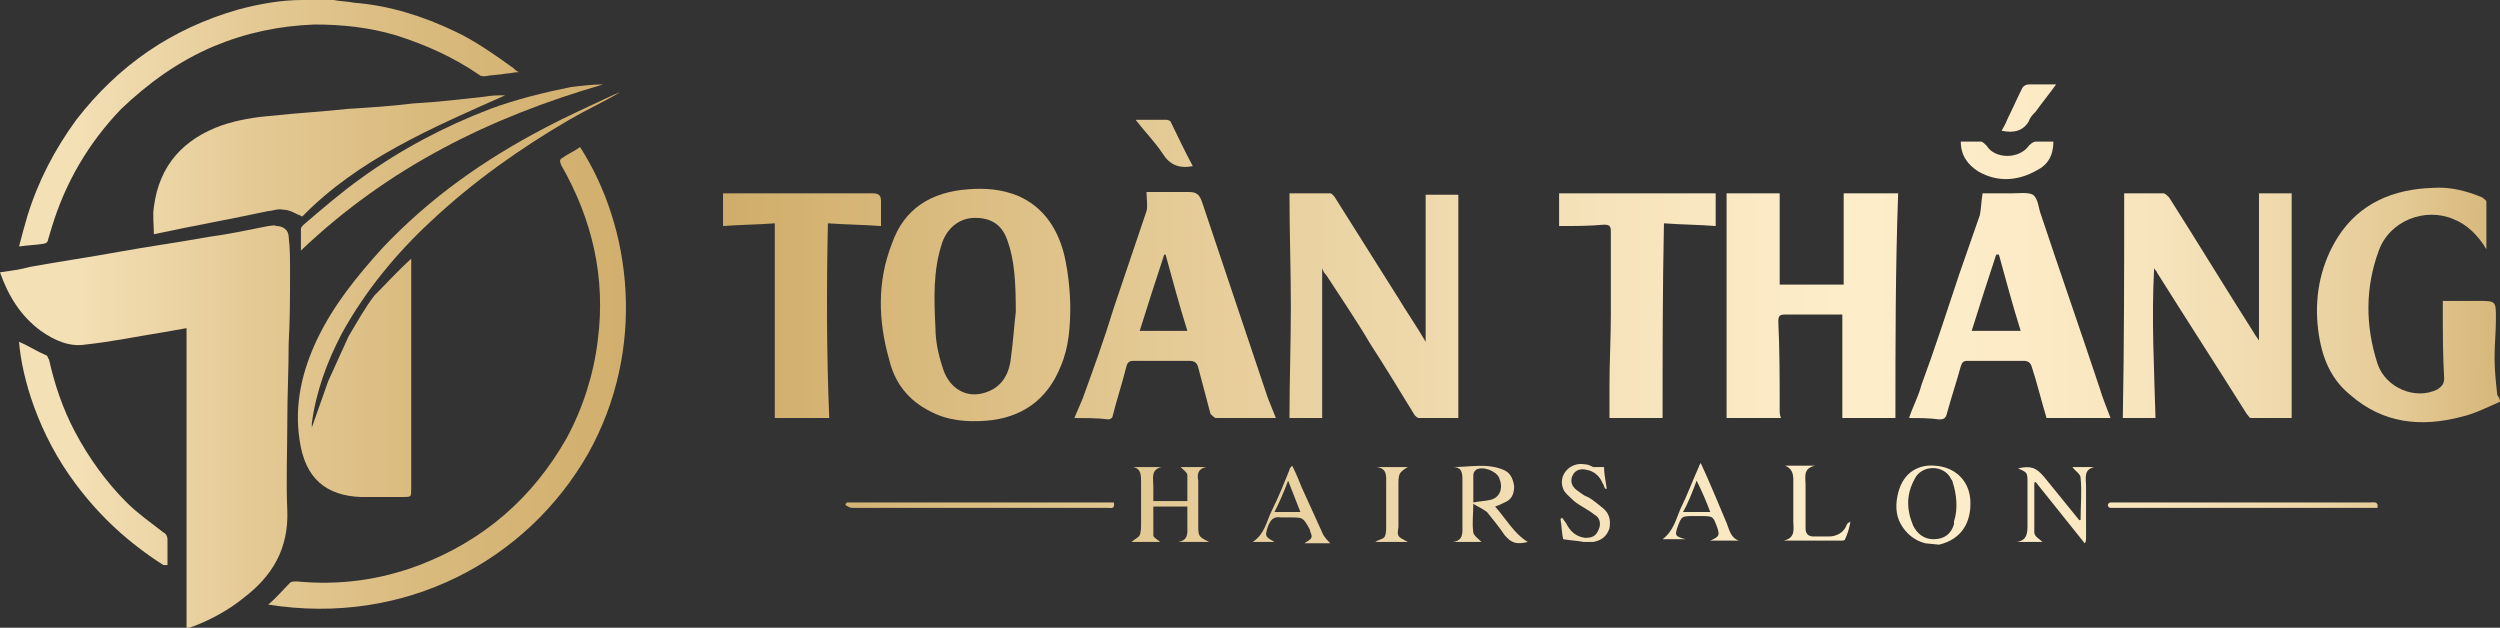
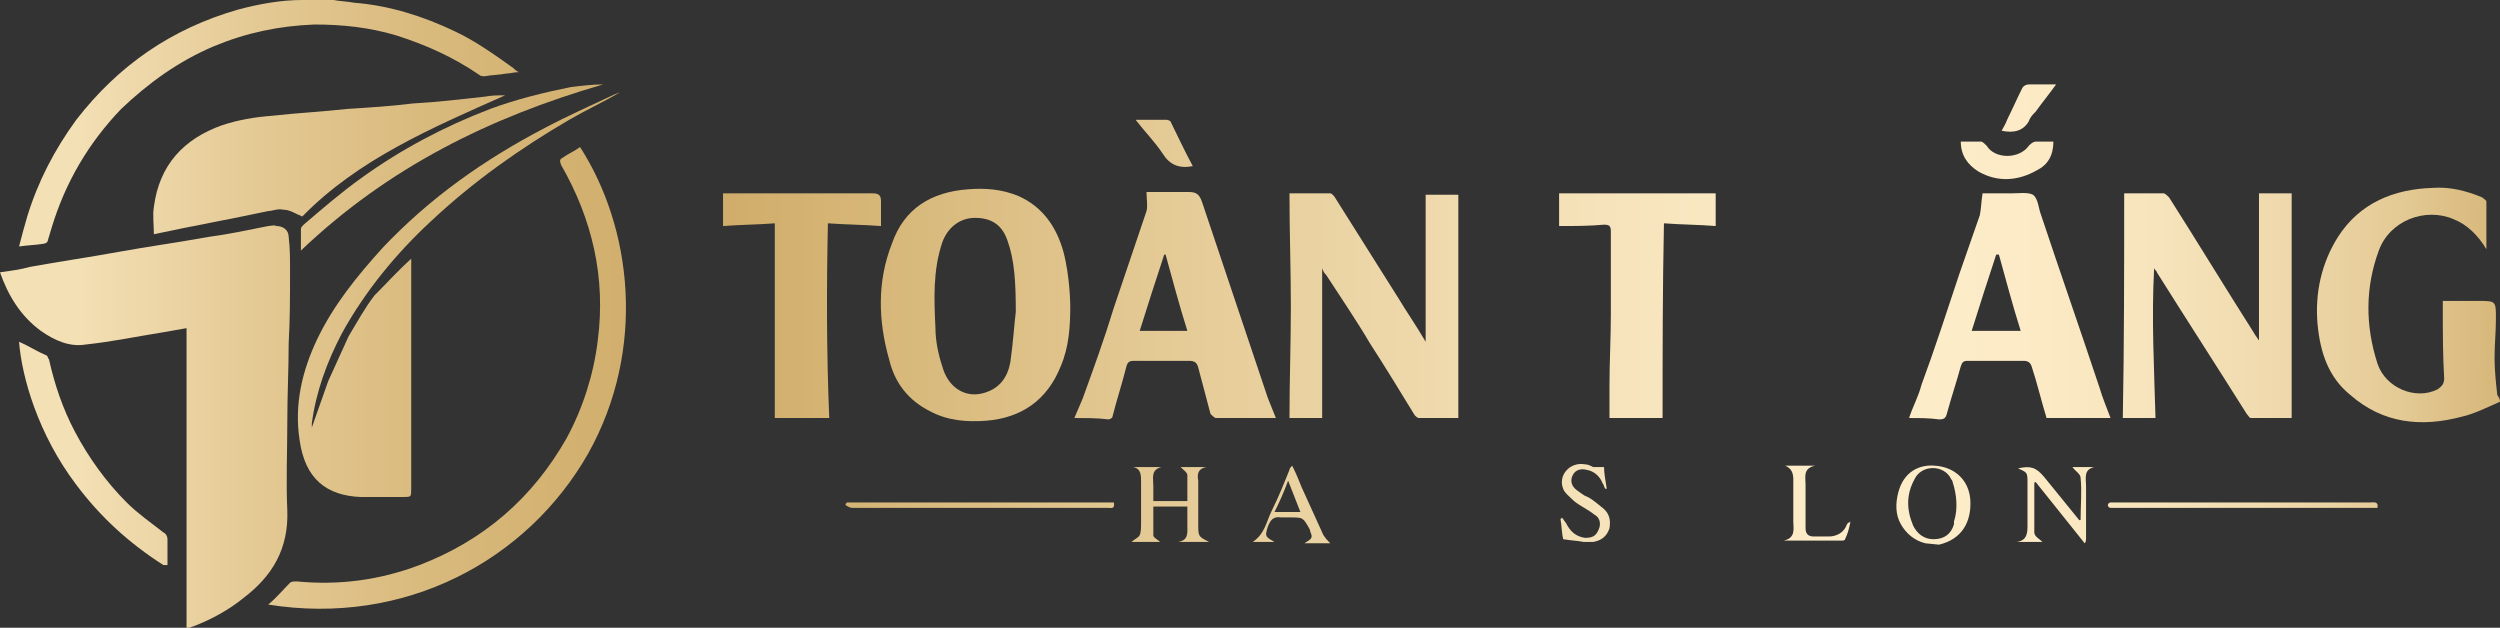
<svg xmlns="http://www.w3.org/2000/svg" version="1.1" id="Layer_1" x="0px" y="0px" viewBox="0 0 183.6 46.1" style="enable-background:new 0 0 183.6 46.1;" xml:space="preserve">
  <rect x="0" y="0" width="183.6" height="46.1" fill="#333333" stroke="none" />
  <style type="text/css">
	.st0{fill:url(#SVGID_1_);}
	.st1{fill:url(#SVGID_00000145771402309259517100000012714344689371656872_);}
	.st2{fill:url(#SVGID_00000092414281051156858250000012005171742225338258_);}
	.st3{fill:url(#SVGID_00000132075564233691529450000008129731625518454941_);}
	.st4{fill:url(#SVGID_00000174570494410066255490000004253653696841206404_);}
	.st5{fill:url(#SVGID_00000077306661859770972710000003762472981749917112_);}
	.st6{fill:url(#SVGID_00000044865120151675193270000003445841404578975676_);}
	.st7{fill:url(#SVGID_00000034056603552181210970000014001791520243131287_);}
	.st8{fill:url(#SVGID_00000080922806350496136590000013698577818994458524_);}
	.st9{fill:url(#SVGID_00000134940892421583389020000001976639763278511501_);}
	.st10{fill:url(#SVGID_00000113350922020690378150000018276726187966474669_);}
	.st11{fill:url(#SVGID_00000150089260356584221510000001421249084377899425_);}
	.st12{fill:url(#SVGID_00000054254710850619772590000009218692847450764728_);}
	.st13{fill:url(#SVGID_00000172413716635868531830000014371132999448226449_);}
	.st14{fill:url(#SVGID_00000005946167275628057550000012550313994807934911_);}
	.st15{fill:url(#SVGID_00000177457252449774565940000008047354222493533606_);}
	.st16{fill:url(#SVGID_00000018215770726093465180000006764973102004347776_);}
	.st17{fill:url(#SVGID_00000078749075272294048930000003203421309866318471_);}
	.st18{fill:url(#SVGID_00000099636434763300401200000012366582369526392508_);}
	.st19{fill:url(#SVGID_00000130645712706873076870000018125500318833971354_);}
	.st20{fill:url(#SVGID_00000036250804434435813270000009192071944664218285_);}
	.st21{fill:url(#SVGID_00000064312619648718063290000011115423773710522250_);}
	.st22{fill:url(#SVGID_00000139279285775612770350000004266208585761526681_);}
	.st23{fill:url(#SVGID_00000018213204693695643460000000224554642451616947_);}
	.st24{fill:url(#SVGID_00000042713128529941337870000004496112353904807084_);}
	.st25{fill:url(#SVGID_00000137099824827903015390000008180621361801680818_);}
	.st26{fill:url(#SVGID_00000107554930231096871230000001090494196389432465_);}
	.st27{fill:url(#SVGID_00000024713818880542277370000003369848829000822954_);}
</style>
  <g>
    <g>
      <linearGradient id="SVGID_1_" gradientUnits="userSpaceOnUse" x1="5.605" y1="39" x2="148.495" y2="39" gradientTransform="matrix(1 0 0 -1 0 48)">
        <stop offset="0" style="stop-color:#F4E0B5" />
        <stop offset="2.860577e-03" style="stop-color:#F3DFB4" />
        <stop offset="9.346760e-02" style="stop-color:#E4C994" />
        <stop offset="0.181" style="stop-color:#D9BA7D" />
        <stop offset="0.263" style="stop-color:#D2B06F" />
        <stop offset="0.334" style="stop-color:#D0AD6A" />
        <stop offset="0.493" style="stop-color:#E4CA95" />
        <stop offset="0.655" style="stop-color:#F6E3BB" />
        <stop offset="0.741" style="stop-color:#FDEDC9" />
        <stop offset="0.807" style="stop-color:#FCEBC6" />
        <stop offset="0.857" style="stop-color:#F7E4BC" />
        <stop offset="0.903" style="stop-color:#EFD9AC" />
        <stop offset="0.945" style="stop-color:#E4CA95" />
        <stop offset="0.985" style="stop-color:#D6B678" />
        <stop offset="1" style="stop-color:#D0AD6A" />
      </linearGradient>
      <path class="st0" d="M24.5,0c0.5,0.1,1,0.1,1.5,0.2c2.6,0.2,5.1,1,7.4,2.1C34.9,3,36.3,4,37.7,5c0.1,0.1,0.2,0.2,0.4,0.3    c-0.4,0-0.6,0.1-0.9,0.1c-0.5,0.1-1.1,0.1-1.6,0.2c-0.1,0-0.3,0-0.4-0.1c-1.9-1.3-3.9-2.2-6.1-2.9c-2-0.6-4-0.8-6-0.8    c-2.6,0.1-5,0.6-7.4,1.6C13.1,4.5,10.9,6.1,8.9,8c-2.4,2.5-4.1,5.4-5.1,8.7c-0.1,0.3-0.2,0.7-0.3,1c0,0.1-0.2,0.2-0.3,0.2    C2.6,18,2.1,18,1.4,18.1c0.2-0.8,0.4-1.5,0.6-2.2c0.8-2.6,2-4.9,3.6-7.1c3.1-4,7-6.7,11.9-8.1C19,0.3,20.6,0,22.2,0    c0.1,0,0.1,0,0.2-0.1C23.1,0,23.8,0,24.5,0z" />
      <linearGradient id="SVGID_00000046317656966682098130000000836426959087653528_" gradientUnits="userSpaceOnUse" x1="5.605" y1="16.672" x2="148.495" y2="16.672" gradientTransform="matrix(1 0 0 -1 0 48)">
        <stop offset="0" style="stop-color:#F4E0B5" />
        <stop offset="2.860577e-03" style="stop-color:#F3DFB4" />
        <stop offset="9.346760e-02" style="stop-color:#E4C994" />
        <stop offset="0.181" style="stop-color:#D9BA7D" />
        <stop offset="0.263" style="stop-color:#D2B06F" />
        <stop offset="0.334" style="stop-color:#D0AD6A" />
        <stop offset="0.493" style="stop-color:#E4CA95" />
        <stop offset="0.655" style="stop-color:#F6E3BB" />
        <stop offset="0.741" style="stop-color:#FDEDC9" />
        <stop offset="0.807" style="stop-color:#FCEBC6" />
        <stop offset="0.857" style="stop-color:#F7E4BC" />
        <stop offset="0.903" style="stop-color:#EFD9AC" />
        <stop offset="0.945" style="stop-color:#E4CA95" />
        <stop offset="0.985" style="stop-color:#D6B678" />
        <stop offset="1" style="stop-color:#D0AD6A" />
      </linearGradient>
      <path style="fill:url(#SVGID_00000046317656966682098130000000836426959087653528_);" d="M13.7,46.1c0-3.7,0-7.3,0-11    c0-3.6,0-7.3,0-11c-0.6,0.1-1.1,0.2-1.7,0.3c-1.9,0.3-3.8,0.7-5.7,0.9C5.1,25.5,4,25,3,24.3c-1.5-1.1-2.4-2.6-3-4.3    c0.7-0.1,1.5-0.2,2.2-0.4c2.2-0.4,4.3-0.7,6.5-1.1s4.4-0.7,6.6-1.1c1.5-0.2,2.9-0.5,4.4-0.8c0.2,0,0.4-0.1,0.6,0    c0.5,0,0.9,0.3,0.9,0.8c0.1,0.8,0.1,1.6,0.1,2.5c0,1.8,0,3.6-0.1,5.3c0,1.9-0.1,3.8-0.1,5.8c0,2.2-0.1,4.3,0,6.5    c0.1,2.8-1.1,4.8-3.2,6.4c-1.1,0.9-2.4,1.6-3.7,2.1c-0.1,0-0.2,0.1-0.3,0.1C13.9,46.1,13.9,46.1,13.7,46.1z" />
      <linearGradient id="SVGID_00000142895374185633818760000005350858798473922977_" gradientUnits="userSpaceOnUse" x1="5.605" y1="26.35" x2="148.495" y2="26.35" gradientTransform="matrix(1 0 0 -1 0 48)">
        <stop offset="0" style="stop-color:#F4E0B5" />
        <stop offset="2.860577e-03" style="stop-color:#F3DFB4" />
        <stop offset="9.346760e-02" style="stop-color:#E4C994" />
        <stop offset="0.181" style="stop-color:#D9BA7D" />
        <stop offset="0.263" style="stop-color:#D2B06F" />
        <stop offset="0.334" style="stop-color:#D0AD6A" />
        <stop offset="0.493" style="stop-color:#E4CA95" />
        <stop offset="0.655" style="stop-color:#F6E3BB" />
        <stop offset="0.741" style="stop-color:#FDEDC9" />
        <stop offset="0.807" style="stop-color:#FCEBC6" />
        <stop offset="0.857" style="stop-color:#F7E4BC" />
        <stop offset="0.903" style="stop-color:#EFD9AC" />
        <stop offset="0.945" style="stop-color:#E4CA95" />
        <stop offset="0.985" style="stop-color:#D6B678" />
        <stop offset="1" style="stop-color:#D0AD6A" />
      </linearGradient>
      <path style="fill:url(#SVGID_00000142895374185633818760000005350858798473922977_);" d="M30.2,19c0,1.2,0,2.3,0,3.3    c0,4.5,0,9,0,13.6c0,0.6,0,0.6-0.6,0.6c-1,0-2.1,0-3.1,0c-2.5-0.1-4.1-1.3-4.5-4.2c-0.4-2.6,0.2-5.1,1.3-7.4    c1.2-2.5,2.9-4.6,4.8-6.7c3.5-3.7,7.5-6.5,11.9-8.8c1.7-0.9,3.5-1.7,5.2-2.5c0.1,0,0.2-0.1,0.3-0.1c-1.2,0.7-2.5,1.3-3.7,2    c-3.6,2.1-7,4.5-10.1,7.4c-2.6,2.4-4.9,5.2-6.6,8.3c-1.1,2.1-1.9,4.3-2.2,6.6c0,0.1,0,0.2,0,0.3c0.4-1.1,0.8-2.3,1.2-3.4    c0.5-1.1,1-2.2,1.5-3.3c0.6-1,1.2-2.1,1.9-3C28.4,20.8,29.2,19.9,30.2,19z" />
      <linearGradient id="SVGID_00000142167070858796541250000014792866223368151214_" gradientUnits="userSpaceOnUse" x1="5.605" y1="35.9" x2="148.495" y2="35.9" gradientTransform="matrix(1 0 0 -1 0 48)">
        <stop offset="0" style="stop-color:#F4E0B5" />
        <stop offset="2.860577e-03" style="stop-color:#F3DFB4" />
        <stop offset="9.346760e-02" style="stop-color:#E4C994" />
        <stop offset="0.181" style="stop-color:#D9BA7D" />
        <stop offset="0.263" style="stop-color:#D2B06F" />
        <stop offset="0.334" style="stop-color:#D0AD6A" />
        <stop offset="0.493" style="stop-color:#E4CA95" />
        <stop offset="0.655" style="stop-color:#F6E3BB" />
        <stop offset="0.741" style="stop-color:#FDEDC9" />
        <stop offset="0.807" style="stop-color:#FCEBC6" />
        <stop offset="0.857" style="stop-color:#F7E4BC" />
        <stop offset="0.903" style="stop-color:#EFD9AC" />
        <stop offset="0.945" style="stop-color:#E4CA95" />
        <stop offset="0.985" style="stop-color:#D6B678" />
        <stop offset="1" style="stop-color:#D0AD6A" />
      </linearGradient>
      <path style="fill:url(#SVGID_00000142167070858796541250000014792866223368151214_);" d="M37.1,7c-5.4,2.4-10.8,4.7-14.9,8.9    c-0.5-0.2-0.9-0.5-1.4-0.5c-0.4-0.1-0.8,0.1-1.1,0.1c-2.8,0.6-5.6,1.1-8.4,1.7c0-0.7-0.1-1.4,0-2c0.4-3.1,2.2-5,5-6    c1.2-0.4,2.4-0.6,3.7-0.7c1.8-0.2,3.7-0.3,5.5-0.5c1.6-0.1,3.2-0.2,4.8-0.4c1.8-0.1,3.5-0.3,5.3-0.5C36.1,7,36.6,7,37.1,7z" />
      <linearGradient id="SVGID_00000158020944709497690000000003854548719484039606_" gradientUnits="userSpaceOnUse" x1="5.605" y1="20.247" x2="148.495" y2="20.247" gradientTransform="matrix(1 0 0 -1 0 48)">
        <stop offset="0" style="stop-color:#F4E0B5" />
        <stop offset="2.860577e-03" style="stop-color:#F3DFB4" />
        <stop offset="9.346760e-02" style="stop-color:#E4C994" />
        <stop offset="0.181" style="stop-color:#D9BA7D" />
        <stop offset="0.263" style="stop-color:#D2B06F" />
        <stop offset="0.334" style="stop-color:#D0AD6A" />
        <stop offset="0.493" style="stop-color:#E4CA95" />
        <stop offset="0.655" style="stop-color:#F6E3BB" />
        <stop offset="0.741" style="stop-color:#FDEDC9" />
        <stop offset="0.807" style="stop-color:#FCEBC6" />
        <stop offset="0.857" style="stop-color:#F7E4BC" />
        <stop offset="0.903" style="stop-color:#EFD9AC" />
        <stop offset="0.945" style="stop-color:#E4CA95" />
        <stop offset="0.985" style="stop-color:#D6B678" />
        <stop offset="1" style="stop-color:#D0AD6A" />
      </linearGradient>
      <path style="fill:url(#SVGID_00000158020944709497690000000003854548719484039606_);" d="M19.7,44.4c0.6-0.5,1.1-1.1,1.6-1.6    c0.1-0.1,0.3-0.1,0.5-0.1c3.1,0.3,6.1-0.1,9-1.2c4.7-1.8,8.3-4.9,10.8-9.3c1.2-2.2,2-4.7,2.3-7.2c0.6-4.6-0.4-8.9-2.7-12.9    c-0.1-0.3-0.1-0.4,0.1-0.5c0.4-0.3,0.9-0.5,1.3-0.8c3.8,5.9,4.9,14.8,0.6,22.5C38.7,41.2,29.7,46,19.7,44.4z" />
      <linearGradient id="SVGID_00000073000902214780186750000017421751675521351099_" gradientUnits="userSpaceOnUse" x1="5.605" y1="14.7" x2="148.495" y2="14.7" gradientTransform="matrix(1 0 0 -1 0 48)">
        <stop offset="0" style="stop-color:#F4E0B5" />
        <stop offset="2.860577e-03" style="stop-color:#F3DFB4" />
        <stop offset="9.346760e-02" style="stop-color:#E4C994" />
        <stop offset="0.181" style="stop-color:#D9BA7D" />
        <stop offset="0.263" style="stop-color:#D2B06F" />
        <stop offset="0.334" style="stop-color:#D0AD6A" />
        <stop offset="0.493" style="stop-color:#E4CA95" />
        <stop offset="0.655" style="stop-color:#F6E3BB" />
        <stop offset="0.741" style="stop-color:#FDEDC9" />
        <stop offset="0.807" style="stop-color:#FCEBC6" />
        <stop offset="0.857" style="stop-color:#F7E4BC" />
        <stop offset="0.903" style="stop-color:#EFD9AC" />
        <stop offset="0.945" style="stop-color:#E4CA95" />
        <stop offset="0.985" style="stop-color:#D6B678" />
        <stop offset="1" style="stop-color:#D0AD6A" />
      </linearGradient>
      <path style="fill:url(#SVGID_00000073000902214780186750000017421751675521351099_);" d="M12,41.5c-2.5-1.6-4.6-3.5-6.4-5.9    c-2.8-3.7-4-7.9-4.2-10.5c0.7,0.3,1.3,0.7,2,1c0.1,0,0.1,0.2,0.2,0.3c0.4,1.8,1,3.6,1.9,5.3c1,1.9,2.3,3.7,3.8,5.2    c0.8,0.8,1.8,1.5,2.7,2.2c0.2,0.1,0.3,0.3,0.3,0.5c0,0.6,0,1.2,0,1.9C12.1,41.5,12,41.5,12,41.5z" />
      <linearGradient id="SVGID_00000083785696284810511800000016532829314565157531_" gradientUnits="userSpaceOnUse" x1="5.605" y1="35.737" x2="148.495" y2="35.737" gradientTransform="matrix(1 0 0 -1 0 48)">
        <stop offset="0" style="stop-color:#F4E0B5" />
        <stop offset="2.860577e-03" style="stop-color:#F3DFB4" />
        <stop offset="9.346760e-02" style="stop-color:#E4C994" />
        <stop offset="0.181" style="stop-color:#D9BA7D" />
        <stop offset="0.263" style="stop-color:#D2B06F" />
        <stop offset="0.334" style="stop-color:#D0AD6A" />
        <stop offset="0.493" style="stop-color:#E4CA95" />
        <stop offset="0.655" style="stop-color:#F6E3BB" />
        <stop offset="0.741" style="stop-color:#FDEDC9" />
        <stop offset="0.807" style="stop-color:#FCEBC6" />
        <stop offset="0.857" style="stop-color:#F7E4BC" />
        <stop offset="0.903" style="stop-color:#EFD9AC" />
        <stop offset="0.945" style="stop-color:#E4CA95" />
        <stop offset="0.985" style="stop-color:#D6B678" />
        <stop offset="1" style="stop-color:#D0AD6A" />
      </linearGradient>
      <path style="fill:url(#SVGID_00000083785696284810511800000016532829314565157531_);" d="M44.3,6.2C36,8.6,28.5,12.3,22.1,18.4    c0-0.6,0-1.1,0-1.6c0-0.1,0.1-0.2,0.2-0.3c1.4-1.2,2.8-2.4,4.2-3.4C29.4,11,32.6,9.3,36,8c1.9-0.7,3.9-1.2,5.9-1.6    C42.7,6.3,43.5,6.2,44.3,6.2C44.3,6.1,44.3,6.1,44.3,6.2z" />
    </g>
    <g>
      <linearGradient id="SVGID_00000142874999245678933140000015979344588985831823_" gradientUnits="userSpaceOnUse" x1="-13.607" y1="36.224" x2="187.103" y2="36.224" gradientTransform="matrix(1 0 0 -1 0 48)">
        <stop offset="0" style="stop-color:#F4E0B5" />
        <stop offset="2.860577e-03" style="stop-color:#F3DFB4" />
        <stop offset="9.346760e-02" style="stop-color:#E4C994" />
        <stop offset="0.181" style="stop-color:#D9BA7D" />
        <stop offset="0.263" style="stop-color:#D2B06F" />
        <stop offset="0.334" style="stop-color:#D0AD6A" />
        <stop offset="0.493" style="stop-color:#E4CA95" />
        <stop offset="0.655" style="stop-color:#F6E3BB" />
        <stop offset="0.741" style="stop-color:#FDEDC9" />
        <stop offset="0.807" style="stop-color:#FCEBC6" />
        <stop offset="0.857" style="stop-color:#F7E4BC" />
        <stop offset="0.903" style="stop-color:#EFD9AC" />
        <stop offset="0.945" style="stop-color:#E4CA95" />
        <stop offset="0.985" style="stop-color:#D6B678" />
        <stop offset="1" style="stop-color:#D0AD6A" />
      </linearGradient>
      <path style="fill:url(#SVGID_00000142874999245678933140000015979344588985831823_);" d="M144,10.4c0.5,0,1,0,1.5,0    c0.1,0,0.3,0.2,0.4,0.3c0.6,1,2.4,1,3.1,0c0.1-0.1,0.3-0.3,0.5-0.3c0.4,0,0.9,0,1.3,0c0,1-0.4,1.7-1.2,2.1    c-1.4,0.8-2.9,0.9-4.3,0.1C144.5,12.1,144,11.4,144,10.4z" />
      <g>
        <linearGradient id="SVGID_00000045610025117103700250000009482300078903330214_" gradientUnits="userSpaceOnUse" x1="-13.607" y1="20.9" x2="187.103" y2="20.9" gradientTransform="matrix(1 0 0 -1 0 48)">
          <stop offset="0" style="stop-color:#F4E0B5" />
          <stop offset="2.860577e-03" style="stop-color:#F3DFB4" />
          <stop offset="9.346760e-02" style="stop-color:#E4C994" />
          <stop offset="0.181" style="stop-color:#D9BA7D" />
          <stop offset="0.263" style="stop-color:#D2B06F" />
          <stop offset="0.334" style="stop-color:#D0AD6A" />
          <stop offset="0.493" style="stop-color:#E4CA95" />
          <stop offset="0.655" style="stop-color:#F6E3BB" />
          <stop offset="0.741" style="stop-color:#FDEDC9" />
          <stop offset="0.807" style="stop-color:#FCEBC6" />
          <stop offset="0.857" style="stop-color:#F7E4BC" />
          <stop offset="0.903" style="stop-color:#EFD9AC" />
          <stop offset="0.945" style="stop-color:#E4CA95" />
          <stop offset="0.985" style="stop-color:#D6B678" />
          <stop offset="1" style="stop-color:#D0AD6A" />
        </linearGradient>
        <path style="fill:url(#SVGID_00000045610025117103700250000009482300078903330214_);" d="M141.4,39.9c-0.8-0.2-1.4-0.7-1.8-1.4     c-0.4-0.7-0.4-1.5-0.2-2.3c0.4-1.6,1.6-2.1,2.7-2c1.5,0.1,2.5,1.1,2.6,2.5c0.1,1.6-0.6,2.9-2.3,3.3 M116.3,39.8     c-0.5-0.1-0.9-0.1-1.5-0.2c-0.1-0.4-0.1-0.9-0.2-1.5c0,0,0.1,0,0.1-0.1c0.1,0.1,0.2,0.3,0.3,0.4c0.3,0.6,0.7,1,1.4,1.1     c0.5,0,0.8-0.1,1-0.6c0.2-0.4,0.1-0.9-0.3-1.1c-0.5-0.4-1-0.6-1.5-1c-0.3-0.3-0.7-0.6-0.8-0.9c-0.4-1,0.5-2,1.6-1.8     c0.2,0,0.4,0.1,0.6,0.2c0.2,0,0.5,0,0.8,0c0,0.4,0.1,1,0.2,1.6h-0.1c-0.1-0.1-0.1-0.3-0.2-0.4c-0.2-0.5-0.6-0.9-1.2-1     c-0.4-0.1-0.8,0-1,0.4s-0.1,0.8,0.3,1.1c0.3,0.2,0.5,0.4,0.8,0.5c0.4,0.2,0.7,0.5,1.1,0.8c0.5,0.4,0.6,0.9,0.5,1.5     c-0.2,0.6-0.6,0.9-1.2,1 M53.1,14.2c0.3,0,0.5,0,0.7,0c3.4,0,6.9,0,10.3,0c0.5,0,0.6,0.2,0.6,0.6c0,0.6,0,1.2,0,1.8     c-1.3-0.1-2.5-0.1-3.9-0.2c-0.1,4.8-0.1,9.5,0.1,14.3c-1.4,0-2.8,0-4,0c0-4.8,0-9.5,0-14.3c-1.3,0.1-2.5,0.1-3.8,0.2 M143.5,38.3     c0.3-0.9,0.2-2-0.1-2.9c0-0.1-0.1-0.2-0.1-0.2c-0.5-1.1-2.2-1.1-2.7,0c-0.6,1.1-0.6,2.2-0.1,3.4c0.3,0.6,0.8,1,1.5,1     c0.8,0,1.3-0.4,1.5-1.1C143.5,38.4,143.5,38.4,143.5,38.3z" />
        <linearGradient id="SVGID_00000119115694239110364560000012625914741057539975_" gradientUnits="userSpaceOnUse" x1="-13.607" y1="25.606" x2="187.103" y2="25.606" gradientTransform="matrix(1 0 0 -1 0 48)">
          <stop offset="0" style="stop-color:#F4E0B5" />
          <stop offset="2.860577e-03" style="stop-color:#F3DFB4" />
          <stop offset="9.346760e-02" style="stop-color:#E4C994" />
          <stop offset="0.181" style="stop-color:#D9BA7D" />
          <stop offset="0.263" style="stop-color:#D2B06F" />
          <stop offset="0.334" style="stop-color:#D0AD6A" />
          <stop offset="0.493" style="stop-color:#E4CA95" />
          <stop offset="0.655" style="stop-color:#F6E3BB" />
          <stop offset="0.741" style="stop-color:#FDEDC9" />
          <stop offset="0.807" style="stop-color:#FCEBC6" />
          <stop offset="0.857" style="stop-color:#F7E4BC" />
          <stop offset="0.903" style="stop-color:#EFD9AC" />
          <stop offset="0.945" style="stop-color:#E4CA95" />
          <stop offset="0.985" style="stop-color:#D6B678" />
          <stop offset="1" style="stop-color:#D0AD6A" />
        </linearGradient>
        <path style="fill:url(#SVGID_00000119115694239110364560000012625914741057539975_);" d="M183.6,29.5c-0.9,0.4-1.9,0.9-2.8,1.1     c-3,0.8-5.8,0.5-8.2-1.6c-1.6-1.3-2.2-3.1-2.4-5.2c-0.2-2.3,0.3-4.5,1.5-6.4c1.6-2.5,4.1-3.5,6.9-3.6c1.3-0.1,2.5,0.2,3.7,0.7     c0.1,0.1,0.3,0.2,0.3,0.3c0,1.1,0,2.3,0,3.5c-0.6-1-1.4-1.8-2.4-2.2c-2.1-0.9-4.7,0.1-5.5,2.3c-1,2.7-1,5.5-0.1,8.3     c0.6,1.8,2.8,2.7,4.4,1.9c0.3-0.2,0.5-0.4,0.5-0.8c-0.1-1.7-0.1-3.4-0.1-5.1c0-0.2,0-0.3,0-0.6c0.9,0,1.8,0,2.6,0     c1.3,0,1.3,0,1.3,1.3c0,1-0.1,1.9-0.1,2.9c0,0.9,0.1,1.8,0.2,2.7C183.6,29.3,183.6,29.4,183.6,29.5z" />
        <linearGradient id="SVGID_00000089565829379212566560000003394911996217948321_" gradientUnits="userSpaceOnUse" x1="-13.607" y1="25.55" x2="187.103" y2="25.55" gradientTransform="matrix(1 0 0 -1 0 48)">
          <stop offset="0" style="stop-color:#F4E0B5" />
          <stop offset="2.860577e-03" style="stop-color:#F3DFB4" />
          <stop offset="9.346760e-02" style="stop-color:#E4C994" />
          <stop offset="0.181" style="stop-color:#D9BA7D" />
          <stop offset="0.263" style="stop-color:#D2B06F" />
          <stop offset="0.334" style="stop-color:#D0AD6A" />
          <stop offset="0.493" style="stop-color:#E4CA95" />
          <stop offset="0.655" style="stop-color:#F6E3BB" />
          <stop offset="0.741" style="stop-color:#FDEDC9" />
          <stop offset="0.807" style="stop-color:#FCEBC6" />
          <stop offset="0.857" style="stop-color:#F7E4BC" />
          <stop offset="0.903" style="stop-color:#EFD9AC" />
          <stop offset="0.945" style="stop-color:#E4CA95" />
          <stop offset="0.985" style="stop-color:#D6B678" />
          <stop offset="1" style="stop-color:#D0AD6A" />
        </linearGradient>
-         <path style="fill:url(#SVGID_00000089565829379212566560000003394911996217948321_);" d="M139.2,30.7c-1.3,0-2.6,0-3.9,0     c0-2.5,0-5,0-7.6c-0.1,0-0.3,0-0.4,0c-1.3,0-2.5,0-3.8,0c-0.4,0-0.5,0.1-0.5,0.5c0.1,2.2,0.1,4.3,0.1,6.5c0,0.2,0,0.4,0.1,0.6     c-1.4,0-2.7,0-4,0c0-5.5,0-11,0-16.5c1.3,0,2.6,0,3.9,0c0,2.2,0,4.4,0,6.7c1.5,0,3.1,0,4.7,0c0-2.2,0-4.4,0-6.7c1.3,0,2.6,0,4,0     C139.2,19.7,139.2,25.2,139.2,30.7z" />
        <linearGradient id="SVGID_00000068678611042204684510000017871813790238105989_" gradientUnits="userSpaceOnUse" x1="-12.498" y1="25.601" x2="185.368" y2="25.601" gradientTransform="matrix(1 0 0 -1 0 48)">
          <stop offset="0" style="stop-color:#F4E0B5" />
          <stop offset="2.860577e-03" style="stop-color:#F3DFB4" />
          <stop offset="9.346760e-02" style="stop-color:#E4C994" />
          <stop offset="0.181" style="stop-color:#D9BA7D" />
          <stop offset="0.263" style="stop-color:#D2B06F" />
          <stop offset="0.334" style="stop-color:#D0AD6A" />
          <stop offset="0.493" style="stop-color:#E4CA95" />
          <stop offset="0.655" style="stop-color:#F6E3BB" />
          <stop offset="0.741" style="stop-color:#FDEDC9" />
          <stop offset="0.807" style="stop-color:#FCEBC6" />
          <stop offset="0.857" style="stop-color:#F7E4BC" />
          <stop offset="0.903" style="stop-color:#EFD9AC" />
          <stop offset="0.945" style="stop-color:#E4CA95" />
          <stop offset="0.985" style="stop-color:#D6B678" />
          <stop offset="1" style="stop-color:#D0AD6A" />
        </linearGradient>
        <path style="fill:url(#SVGID_00000068678611042204684510000017871813790238105989_);" d="M78.6,22.5c0,1.5-0.1,3-0.7,4.4     c-1,2.5-2.9,3.8-5.5,4c-1.4,0.1-2.8,0-4.1-0.7c-1.6-0.8-2.6-2.1-3-3.8c-0.8-2.8-0.9-5.7,0.2-8.5c0.9-2.6,2.9-3.8,5.6-4     c1.3-0.1,2.5,0,3.7,0.5c1.8,0.8,2.8,2.3,3.3,4.1C78.6,20.4,78.6,22.5,78.6,22.5z M74.6,22.9c0-2.2-0.1-3.8-0.6-5.2     c-0.4-1.2-1.2-1.7-2.4-1.7c-1.1,0-2,0.7-2.4,1.8c-0.7,2.1-0.6,4.2-0.5,6.3c0,0.9,0.2,1.9,0.5,2.8c0.4,1.5,1.6,2.3,2.9,2     s1.9-1.2,2.1-2.3C74.4,25.2,74.5,23.7,74.6,22.9z" />
        <linearGradient id="SVGID_00000008845282626236891700000007701936304704603561_" gradientUnits="userSpaceOnUse" x1="-13.607" y1="25.55" x2="187.103" y2="25.55" gradientTransform="matrix(1 0 0 -1 0 48)">
          <stop offset="0" style="stop-color:#F4E0B5" />
          <stop offset="2.860577e-03" style="stop-color:#F3DFB4" />
          <stop offset="9.346760e-02" style="stop-color:#E4C994" />
          <stop offset="0.181" style="stop-color:#D9BA7D" />
          <stop offset="0.263" style="stop-color:#D2B06F" />
          <stop offset="0.334" style="stop-color:#D0AD6A" />
          <stop offset="0.493" style="stop-color:#E4CA95" />
          <stop offset="0.655" style="stop-color:#F6E3BB" />
          <stop offset="0.741" style="stop-color:#FDEDC9" />
          <stop offset="0.807" style="stop-color:#FCEBC6" />
          <stop offset="0.857" style="stop-color:#F7E4BC" />
          <stop offset="0.903" style="stop-color:#EFD9AC" />
          <stop offset="0.945" style="stop-color:#E4CA95" />
          <stop offset="0.985" style="stop-color:#D6B678" />
          <stop offset="1" style="stop-color:#D0AD6A" />
        </linearGradient>
        <path style="fill:url(#SVGID_00000008845282626236891700000007701936304704603561_);" d="M156,14.2c1,0,2,0,2.9,0     c0.1,0,0.3,0.2,0.4,0.3c2.1,3.3,4.1,6.6,6.2,9.9c0.1,0.2,0.2,0.3,0.4,0.6c0-3.7,0-7.2,0-10.8c0.8,0,1.6,0,2.4,0     c0,5.5,0,11,0,16.5c-1,0-2,0-3,0c-0.1,0-0.2-0.2-0.3-0.3c-2.2-3.5-4.4-6.9-6.6-10.4c0-0.1-0.1-0.1-0.2-0.3c-0.2,3.7,0,7.3,0.1,11     c-0.8,0-1.6,0-2.4,0C156,25.2,156,19.8,156,14.2z" />
        <linearGradient id="SVGID_00000064314731368049877510000016832724548235862955_" gradientUnits="userSpaceOnUse" x1="-13.607" y1="25.55" x2="187.103" y2="25.55" gradientTransform="matrix(1 0 0 -1 0 48)">
          <stop offset="0" style="stop-color:#F4E0B5" />
          <stop offset="2.860577e-03" style="stop-color:#F3DFB4" />
          <stop offset="9.346760e-02" style="stop-color:#E4C994" />
          <stop offset="0.181" style="stop-color:#D9BA7D" />
          <stop offset="0.263" style="stop-color:#D2B06F" />
          <stop offset="0.334" style="stop-color:#D0AD6A" />
          <stop offset="0.493" style="stop-color:#E4CA95" />
          <stop offset="0.655" style="stop-color:#F6E3BB" />
          <stop offset="0.741" style="stop-color:#FDEDC9" />
          <stop offset="0.807" style="stop-color:#FCEBC6" />
          <stop offset="0.857" style="stop-color:#F7E4BC" />
          <stop offset="0.903" style="stop-color:#EFD9AC" />
          <stop offset="0.945" style="stop-color:#E4CA95" />
          <stop offset="0.985" style="stop-color:#D6B678" />
          <stop offset="1" style="stop-color:#D0AD6A" />
        </linearGradient>
        <path style="fill:url(#SVGID_00000064314731368049877510000016832724548235862955_);" d="M107.1,30.7c-1,0-2,0-2.9,0     c-0.1,0-0.2-0.1-0.3-0.2c-1.1-1.8-2.2-3.6-3.3-5.3c-1-1.7-2.1-3.3-3.2-5c-0.1-0.1-0.2-0.2-0.3-0.5c0,3.7,0,7.3,0,11     c-0.8,0-1.6,0-2.4,0c0-2.7,0.1-5.5,0.1-8.2s-0.1-5.5-0.1-8.3c1,0,2,0,3,0c0.1,0,0.3,0.2,0.4,0.4c1.5,2.4,3.1,4.9,4.6,7.3     c0.6,1,1.3,2,2,3.2c0-3.7,0-7.3,0-10.8c0.8,0,1.6,0,2.4,0C107.1,19.7,107.1,25.2,107.1,30.7z" />
        <linearGradient id="SVGID_00000093862000624983573050000009998973812476047012_" gradientUnits="userSpaceOnUse" x1="-13.607" y1="25.55" x2="187.103" y2="25.55" gradientTransform="matrix(1 0 0 -1 0 48)">
          <stop offset="0" style="stop-color:#F4E0B5" />
          <stop offset="2.860577e-03" style="stop-color:#F3DFB4" />
          <stop offset="9.346760e-02" style="stop-color:#E4C994" />
          <stop offset="0.181" style="stop-color:#D9BA7D" />
          <stop offset="0.263" style="stop-color:#D2B06F" />
          <stop offset="0.334" style="stop-color:#D0AD6A" />
          <stop offset="0.493" style="stop-color:#E4CA95" />
          <stop offset="0.655" style="stop-color:#F6E3BB" />
          <stop offset="0.741" style="stop-color:#FDEDC9" />
          <stop offset="0.807" style="stop-color:#FCEBC6" />
          <stop offset="0.857" style="stop-color:#F7E4BC" />
          <stop offset="0.903" style="stop-color:#EFD9AC" />
          <stop offset="0.945" style="stop-color:#E4CA95" />
          <stop offset="0.985" style="stop-color:#D6B678" />
          <stop offset="1" style="stop-color:#D0AD6A" />
        </linearGradient>
        <path style="fill:url(#SVGID_00000093862000624983573050000009998973812476047012_);" d="M78.9,30.7c0.2-0.5,0.4-0.9,0.6-1.4     c0.8-2.2,1.6-4.4,2.3-6.7c0.8-2.4,1.6-4.7,2.4-7.1c0.1-0.4,0-0.9,0-1.4c1,0,2.1,0,3.1,0c0.6,0,0.8,0.2,1,0.8     c1.6,4.8,3.2,9.5,4.8,14.3c0.2,0.5,0.4,1,0.6,1.5c-1.5,0-3,0-4.4,0c-0.1,0-0.3-0.2-0.4-0.3c-0.3-1.1-0.6-2.3-0.9-3.4     c-0.1-0.4-0.3-0.5-0.7-0.5c-1.3,0-2.6,0-4,0c-0.4,0-0.5,0.1-0.6,0.5c-0.3,1.2-0.7,2.4-1,3.6c0,0.1-0.2,0.2-0.3,0.2     C80.6,30.7,79.8,30.7,78.9,30.7z M87.2,24.3c-0.6-1.9-1.1-3.8-1.6-5.6h-0.1c-0.6,1.8-1.2,3.7-1.8,5.6     C84.9,24.3,86,24.3,87.2,24.3z" />
        <linearGradient id="SVGID_00000020396340029672176480000009244659234509076615_" gradientUnits="userSpaceOnUse" x1="-13.607" y1="25.512" x2="187.103" y2="25.512" gradientTransform="matrix(1 0 0 -1 0 48)">
          <stop offset="0" style="stop-color:#F4E0B5" />
          <stop offset="2.860577e-03" style="stop-color:#F3DFB4" />
          <stop offset="9.346760e-02" style="stop-color:#E4C994" />
          <stop offset="0.181" style="stop-color:#D9BA7D" />
          <stop offset="0.263" style="stop-color:#D2B06F" />
          <stop offset="0.334" style="stop-color:#D0AD6A" />
          <stop offset="0.493" style="stop-color:#E4CA95" />
          <stop offset="0.655" style="stop-color:#F6E3BB" />
          <stop offset="0.741" style="stop-color:#FDEDC9" />
          <stop offset="0.807" style="stop-color:#FCEBC6" />
          <stop offset="0.857" style="stop-color:#F7E4BC" />
          <stop offset="0.903" style="stop-color:#EFD9AC" />
          <stop offset="0.945" style="stop-color:#E4CA95" />
          <stop offset="0.985" style="stop-color:#D6B678" />
          <stop offset="1" style="stop-color:#D0AD6A" />
        </linearGradient>
        <path style="fill:url(#SVGID_00000020396340029672176480000009244659234509076615_);" d="M140.2,30.7c0.3-0.9,0.7-1.6,0.9-2.4     c1-2.7,1.9-5.5,2.8-8.2c0.5-1.4,1-2.9,1.5-4.3c0.1-0.5,0.1-1,0.2-1.6c0.6,0,1.3,0,2.1,0c0.6,0,1.2-0.1,1.6,0.1     c0.4,0.3,0.4,1,0.6,1.5c1.4,4.2,2.9,8.5,4.3,12.7c0.2,0.7,0.5,1.4,0.8,2.2c-1.6,0-3.2,0-4.7,0c-0.4-1.3-0.7-2.6-1.1-3.8     c-0.1-0.3-0.3-0.4-0.6-0.4c-1.4,0-2.7,0-4.1,0c-0.3,0-0.4,0.1-0.5,0.4c-0.3,1.1-0.7,2.3-1,3.4c-0.1,0.4-0.2,0.5-0.6,0.5     C141.7,30.7,141,30.7,140.2,30.7z M148.4,24.3c-0.6-1.9-1.1-3.8-1.6-5.6c-0.1,0-0.1,0-0.2,0c-0.6,1.8-1.2,3.7-1.8,5.6     C146.1,24.3,147.2,24.3,148.4,24.3z" />
        <linearGradient id="SVGID_00000103248406975579813270000012665368582433063587_" gradientUnits="userSpaceOnUse" x1="-13.607" y1="25.55" x2="187.103" y2="25.55" gradientTransform="matrix(1 0 0 -1 0 48)">
          <stop offset="0" style="stop-color:#F4E0B5" />
          <stop offset="2.860577e-03" style="stop-color:#F3DFB4" />
          <stop offset="9.346760e-02" style="stop-color:#E4C994" />
          <stop offset="0.181" style="stop-color:#D9BA7D" />
          <stop offset="0.263" style="stop-color:#D2B06F" />
          <stop offset="0.334" style="stop-color:#D0AD6A" />
          <stop offset="0.493" style="stop-color:#E4CA95" />
          <stop offset="0.655" style="stop-color:#F6E3BB" />
          <stop offset="0.741" style="stop-color:#FDEDC9" />
          <stop offset="0.807" style="stop-color:#FCEBC6" />
          <stop offset="0.857" style="stop-color:#F7E4BC" />
          <stop offset="0.903" style="stop-color:#EFD9AC" />
          <stop offset="0.945" style="stop-color:#E4CA95" />
          <stop offset="0.985" style="stop-color:#D6B678" />
          <stop offset="1" style="stop-color:#D0AD6A" />
        </linearGradient>
        <path style="fill:url(#SVGID_00000103248406975579813270000012665368582433063587_);" d="M122.1,30.7c-1.3,0-2.6,0-3.9,0     c0-0.8,0-1.6,0-2.4c0-1.7,0.1-3.5,0.1-5.2c0-2,0-4,0-6.1c0-0.4-0.1-0.5-0.5-0.5c-1.1,0.1-2.2,0.1-3.3,0.1c0-0.8,0-1.6,0-2.4     c3.8,0,7.6,0,11.5,0c0,0.8,0,1.6,0,2.4c-1.2-0.1-2.5-0.1-3.8-0.2C122.1,21.2,122.1,26,122.1,30.7z" />
        <linearGradient id="SVGID_00000035518383072253185020000008762169397270059448_" gradientUnits="userSpaceOnUse" x1="-13.607" y1="10.95" x2="187.103" y2="10.95" gradientTransform="matrix(1 0 0 -1 0 48)">
          <stop offset="0" style="stop-color:#F4E0B5" />
          <stop offset="2.860577e-03" style="stop-color:#F3DFB4" />
          <stop offset="9.346760e-02" style="stop-color:#E4C994" />
          <stop offset="0.181" style="stop-color:#D9BA7D" />
          <stop offset="0.263" style="stop-color:#D2B06F" />
          <stop offset="0.334" style="stop-color:#D0AD6A" />
          <stop offset="0.493" style="stop-color:#E4CA95" />
          <stop offset="0.655" style="stop-color:#F6E3BB" />
          <stop offset="0.741" style="stop-color:#FDEDC9" />
          <stop offset="0.807" style="stop-color:#FCEBC6" />
          <stop offset="0.857" style="stop-color:#F7E4BC" />
          <stop offset="0.903" style="stop-color:#EFD9AC" />
          <stop offset="0.945" style="stop-color:#E4CA95" />
          <stop offset="0.985" style="stop-color:#D6B678" />
          <stop offset="1" style="stop-color:#D0AD6A" />
        </linearGradient>
        <path style="fill:url(#SVGID_00000035518383072253185020000008762169397270059448_);" d="M88.6,34.3c-0.6,0.1-0.7,0.5-0.6,1     c0,1.1,0,2.1,0,3.2c0,0.9,0,0.9,0.8,1.3c-0.8,0-1.6,0-2.3,0c0.8-0.1,0.7-0.7,0.7-1.2s0-0.9,0-1.4c-0.9,0-1.6,0-2.5,0     c0,0.7,0,1.4,0,2.1c0,0.2,0.3,0.3,0.5,0.5c-0.7,0-1.4,0-2.1,0c0.2-0.2,0.5-0.3,0.6-0.5s0.1-0.6,0.1-0.9c0-1,0-2,0-3     c0-0.5,0-1-0.6-1.1c0.7,0,1.4,0,2.1,0c-0.8,0.2-0.6,0.8-0.6,1.4c0,0.4,0,0.7,0,1.1c0.9,0,1.7,0,2.5,0c0-0.7,0-1.3,0-1.9     c0-0.2-0.3-0.4-0.5-0.6C87.2,34.3,87.9,34.3,88.6,34.3z" />
        <linearGradient id="SVGID_00000081643304482396907540000015279588829536604604_" gradientUnits="userSpaceOnUse" x1="-13.607" y1="10.948" x2="187.103" y2="10.948" gradientTransform="matrix(1 0 0 -1 0 48)">
          <stop offset="0" style="stop-color:#F4E0B5" />
          <stop offset="2.860577e-03" style="stop-color:#F3DFB4" />
          <stop offset="9.346760e-02" style="stop-color:#E4C994" />
          <stop offset="0.181" style="stop-color:#D9BA7D" />
          <stop offset="0.263" style="stop-color:#D2B06F" />
          <stop offset="0.334" style="stop-color:#D0AD6A" />
          <stop offset="0.493" style="stop-color:#E4CA95" />
          <stop offset="0.655" style="stop-color:#F6E3BB" />
          <stop offset="0.741" style="stop-color:#FDEDC9" />
          <stop offset="0.807" style="stop-color:#FCEBC6" />
          <stop offset="0.857" style="stop-color:#F7E4BC" />
          <stop offset="0.903" style="stop-color:#EFD9AC" />
          <stop offset="0.945" style="stop-color:#E4CA95" />
          <stop offset="0.985" style="stop-color:#D6B678" />
          <stop offset="1" style="stop-color:#D0AD6A" />
        </linearGradient>
-         <path style="fill:url(#SVGID_00000081643304482396907540000015279588829536604604_);" d="M108.2,37c0,0.8-0.1,1.4,0,2.1     c0,0.2,0.4,0.5,0.6,0.7c-0.6,0-1.4,0-2.1,0c0.8-0.1,0.7-0.7,0.7-1.3c0-1.1,0-2.1,0-3.2c0-0.5,0-1-0.7-1c1.3,0,2.5-0.3,3.7,0.2     c0.5,0.2,0.7,0.6,0.8,1.2c0,0.6-0.2,1-0.7,1.2c-0.2,0.1-0.4,0.2-0.7,0.3c0.8,0.9,1.4,2,2.4,2.6c-0.8,0.2-1.2,0.1-1.7-0.5     c-0.4-0.6-0.9-1.2-1.3-1.7C108.8,37.3,108.5,37.2,108.2,37z M108.2,36.9c0.5-0.1,0.9-0.1,1.3-0.2c0.7-0.2,0.9-0.9,0.6-1.6     c-0.2-0.5-1.2-0.9-1.7-0.6c-0.1,0.1-0.2,0.2-0.2,0.4C108.2,35.6,108.2,36.2,108.2,36.9z" />
        <linearGradient id="SVGID_00000078748943016479053430000016870957592535038887_" gradientUnits="userSpaceOnUse" x1="-13.607" y1="10.9" x2="187.103" y2="10.9" gradientTransform="matrix(1 0 0 -1 0 48)">
          <stop offset="0" style="stop-color:#F4E0B5" />
          <stop offset="2.860577e-03" style="stop-color:#F3DFB4" />
          <stop offset="9.346760e-02" style="stop-color:#E4C994" />
          <stop offset="0.181" style="stop-color:#D9BA7D" />
          <stop offset="0.263" style="stop-color:#D2B06F" />
          <stop offset="0.334" style="stop-color:#D0AD6A" />
          <stop offset="0.493" style="stop-color:#E4CA95" />
          <stop offset="0.655" style="stop-color:#F6E3BB" />
          <stop offset="0.741" style="stop-color:#FDEDC9" />
          <stop offset="0.807" style="stop-color:#FCEBC6" />
          <stop offset="0.857" style="stop-color:#F7E4BC" />
          <stop offset="0.903" style="stop-color:#EFD9AC" />
          <stop offset="0.945" style="stop-color:#E4CA95" />
          <stop offset="0.985" style="stop-color:#D6B678" />
          <stop offset="1" style="stop-color:#D0AD6A" />
        </linearGradient>
        <path style="fill:url(#SVGID_00000078748943016479053430000016870957592535038887_);" d="M148.1,39.8c0.8-0.1,0.8-0.7,0.8-1.3     c0-1,0-2,0-3c0-0.8,0-0.8-0.7-1.1c0.9-0.2,1.3-0.1,1.9,0.6c0.9,1.1,1.7,2.1,2.6,3.2c0.1,0,0.1,0,0.1-0.1c0-1,0.1-2,0-3     c0-0.3-0.4-0.5-0.6-0.8c0.4,0,1,0,1.6,0c-0.8,0.2-0.6,0.8-0.6,1.4c0,1.3,0,2.5,0,3.8c0,0.1,0,0.3-0.1,0.4c-1.2-1.5-2.4-3-3.6-4.5     c0,0-0.1,0-0.1,0.1c0,1.2,0,2.4,0,3.6c0,0.3,0.4,0.5,0.6,0.7C149.3,39.8,148.7,39.8,148.1,39.8z" />
        <linearGradient id="SVGID_00000124125461988209796240000011334263827373226407_" gradientUnits="userSpaceOnUse" x1="-13.607" y1="10.95" x2="187.103" y2="10.95" gradientTransform="matrix(1 0 0 -1 0 48)">
          <stop offset="0" style="stop-color:#F4E0B5" />
          <stop offset="2.860577e-03" style="stop-color:#F3DFB4" />
          <stop offset="9.346760e-02" style="stop-color:#E4C994" />
          <stop offset="0.181" style="stop-color:#D9BA7D" />
          <stop offset="0.263" style="stop-color:#D2B06F" />
          <stop offset="0.334" style="stop-color:#D0AD6A" />
          <stop offset="0.493" style="stop-color:#E4CA95" />
          <stop offset="0.655" style="stop-color:#F6E3BB" />
          <stop offset="0.741" style="stop-color:#FDEDC9" />
          <stop offset="0.807" style="stop-color:#FCEBC6" />
          <stop offset="0.857" style="stop-color:#F7E4BC" />
          <stop offset="0.903" style="stop-color:#EFD9AC" />
          <stop offset="0.945" style="stop-color:#E4CA95" />
          <stop offset="0.985" style="stop-color:#D6B678" />
          <stop offset="1" style="stop-color:#D0AD6A" />
        </linearGradient>
        <path style="fill:url(#SVGID_00000124125461988209796240000011334263827373226407_);" d="M93.6,39.8c-0.6,0-1.1,0-1.6,0     c0.9-0.6,1-1.5,1.4-2.3c0.5-1,0.9-2,1.3-3c0-0.1,0.1-0.2,0.2-0.3c0.3,0.6,0.5,1.1,0.7,1.6c0.5,1.1,1,2.2,1.5,3.3     c0.1,0.3,0.4,0.6,0.6,0.8c-0.6,0-1.2,0-1.9,0c0.1-0.1,0.4-0.2,0.5-0.4s-0.1-0.4-0.1-0.6C95.7,38,95.7,38,94.8,38     c-0.2,0-0.5,0-0.7,0c-0.6-0.1-0.8,0.2-1,0.7C92.9,39.4,92.9,39.4,93.6,39.8z M94.6,35.3c-0.3,0.8-0.6,1.5-1,2.3     c0.7,0,1.3,0,1.9,0C95.2,36.8,94.9,36.1,94.6,35.3z" />
        <linearGradient id="SVGID_00000011027902592013731170000001420452566340231303_" gradientUnits="userSpaceOnUse" x1="-13.607" y1="11.15" x2="187.103" y2="11.15" gradientTransform="matrix(1 0 0 -1 0 48)">
          <stop offset="0" style="stop-color:#F4E0B5" />
          <stop offset="2.860577e-03" style="stop-color:#F3DFB4" />
          <stop offset="9.346760e-02" style="stop-color:#E4C994" />
          <stop offset="0.181" style="stop-color:#D9BA7D" />
          <stop offset="0.263" style="stop-color:#D2B06F" />
          <stop offset="0.334" style="stop-color:#D0AD6A" />
          <stop offset="0.493" style="stop-color:#E4CA95" />
          <stop offset="0.655" style="stop-color:#F6E3BB" />
          <stop offset="0.741" style="stop-color:#FDEDC9" />
          <stop offset="0.807" style="stop-color:#FCEBC6" />
          <stop offset="0.857" style="stop-color:#F7E4BC" />
          <stop offset="0.903" style="stop-color:#EFD9AC" />
          <stop offset="0.945" style="stop-color:#E4CA95" />
          <stop offset="0.985" style="stop-color:#D6B678" />
          <stop offset="1" style="stop-color:#D0AD6A" />
        </linearGradient>
-         <path style="fill:url(#SVGID_00000011027902592013731170000001420452566340231303_);" d="M124.9,34c0.7,1.5,1.3,3,1.9,4.4     c0.2,0.5,0.3,1.1,0.9,1.3c-0.7,0-1.3,0-2.1,0c0.7-0.3,0.7-0.4,0.5-1c-0.3-0.8-0.3-0.8-1.2-0.8c-0.2,0-0.3,0-0.5,0     c-0.9,0-0.9,0-1.2,0.8c-0.2,0.6-0.2,0.7,0.6,0.9c-0.7,0-1.2,0-1.7,0c0.8-0.6,1-1.5,1.3-2.2c0.5-1,0.9-2.1,1.4-3.2     C124.7,34.3,124.8,34.2,124.9,34z M125.6,37.6c-0.3-0.8-0.6-1.5-1-2.3c-0.3,0.8-0.6,1.6-1,2.3C124.3,37.6,124.9,37.6,125.6,37.6z     " />
        <linearGradient id="SVGID_00000088101284247562353210000004133623518422638750_" gradientUnits="userSpaceOnUse" x1="-13.607" y1="10.904" x2="187.103" y2="10.904" gradientTransform="matrix(1 0 0 -1 0 48)">
          <stop offset="0" style="stop-color:#F4E0B5" />
          <stop offset="2.860577e-03" style="stop-color:#F3DFB4" />
          <stop offset="9.346760e-02" style="stop-color:#E4C994" />
          <stop offset="0.181" style="stop-color:#D9BA7D" />
          <stop offset="0.263" style="stop-color:#D2B06F" />
          <stop offset="0.334" style="stop-color:#D0AD6A" />
          <stop offset="0.493" style="stop-color:#E4CA95" />
          <stop offset="0.655" style="stop-color:#F6E3BB" />
          <stop offset="0.741" style="stop-color:#FDEDC9" />
          <stop offset="0.807" style="stop-color:#FCEBC6" />
          <stop offset="0.857" style="stop-color:#F7E4BC" />
          <stop offset="0.903" style="stop-color:#EFD9AC" />
          <stop offset="0.945" style="stop-color:#E4CA95" />
          <stop offset="0.985" style="stop-color:#D6B678" />
          <stop offset="1" style="stop-color:#D0AD6A" />
        </linearGradient>
        <path style="fill:url(#SVGID_00000088101284247562353210000004133623518422638750_);" d="M174.6,37.3c-0.5,0-0.9,0-1.3,0     c-6,0-12,0-18,0c-0.1,0-0.2,0-0.3,0s-0.2-0.1-0.2-0.2c0-0.1,0.1-0.2,0.2-0.2c0.2,0,0.3,0,0.5,0c6.2,0,12.4,0,18.6,0     C174.3,36.9,174.7,36.8,174.6,37.3z" />
        <linearGradient id="SVGID_00000090976434857545359320000015738286720197862300_" gradientUnits="userSpaceOnUse" x1="-13.607" y1="10.896" x2="187.103" y2="10.896" gradientTransform="matrix(1 0 0 -1 0 48)">
          <stop offset="0" style="stop-color:#F4E0B5" />
          <stop offset="2.860577e-03" style="stop-color:#F3DFB4" />
          <stop offset="9.346760e-02" style="stop-color:#E4C994" />
          <stop offset="0.181" style="stop-color:#D9BA7D" />
          <stop offset="0.263" style="stop-color:#D2B06F" />
          <stop offset="0.334" style="stop-color:#D0AD6A" />
          <stop offset="0.493" style="stop-color:#E4CA95" />
          <stop offset="0.655" style="stop-color:#F6E3BB" />
          <stop offset="0.741" style="stop-color:#FDEDC9" />
          <stop offset="0.807" style="stop-color:#FCEBC6" />
          <stop offset="0.857" style="stop-color:#F7E4BC" />
          <stop offset="0.903" style="stop-color:#EFD9AC" />
          <stop offset="0.945" style="stop-color:#E4CA95" />
          <stop offset="0.985" style="stop-color:#D6B678" />
          <stop offset="1" style="stop-color:#D0AD6A" />
        </linearGradient>
        <path style="fill:url(#SVGID_00000090976434857545359320000015738286720197862300_);" d="M81.8,36.9c0.1,0.5-0.2,0.4-0.4,0.4     c-2.7,0-5.5,0-8.2,0c-3.5,0-7.1,0-10.6,0c-0.2,0-0.3-0.1-0.5-0.2c0-0.1,0-0.1,0.1-0.2C68.6,36.9,75.2,36.9,81.8,36.9z" />
        <linearGradient id="SVGID_00000088126825161638403020000010984335245220046212_" gradientUnits="userSpaceOnUse" x1="-13.607" y1="37.47" x2="187.103" y2="37.47" gradientTransform="matrix(1 0 0 -1 0 48)">
          <stop offset="0" style="stop-color:#F4E0B5" />
          <stop offset="2.860577e-03" style="stop-color:#F3DFB4" />
          <stop offset="9.346760e-02" style="stop-color:#E4C994" />
          <stop offset="0.181" style="stop-color:#D9BA7D" />
          <stop offset="0.263" style="stop-color:#D2B06F" />
          <stop offset="0.334" style="stop-color:#D0AD6A" />
          <stop offset="0.493" style="stop-color:#E4CA95" />
          <stop offset="0.655" style="stop-color:#F6E3BB" />
          <stop offset="0.741" style="stop-color:#FDEDC9" />
          <stop offset="0.807" style="stop-color:#FCEBC6" />
          <stop offset="0.857" style="stop-color:#F7E4BC" />
          <stop offset="0.903" style="stop-color:#EFD9AC" />
          <stop offset="0.945" style="stop-color:#E4CA95" />
          <stop offset="0.985" style="stop-color:#D6B678" />
          <stop offset="1" style="stop-color:#D0AD6A" />
        </linearGradient>
        <path style="fill:url(#SVGID_00000088126825161638403020000010984335245220046212_);" d="M87.6,12.2     C87.5,12.2,87.5,12.2,87.6,12.2c-1,0.2-1.7-0.1-2.2-0.9c-0.6-0.9-1.3-1.6-2-2.5c0.8,0,1.6,0,2.3,0C85.8,8.8,86,8.9,86,9     C86.5,10,87,11.1,87.6,12.2z" />
        <linearGradient id="SVGID_00000168100972466794806970000000673255263174679991_" gradientUnits="userSpaceOnUse" x1="-13.607" y1="11.05" x2="187.103" y2="11.05" gradientTransform="matrix(1 0 0 -1 0 48)">
          <stop offset="0" style="stop-color:#F4E0B5" />
          <stop offset="2.860577e-03" style="stop-color:#F3DFB4" />
          <stop offset="9.346760e-02" style="stop-color:#E4C994" />
          <stop offset="0.181" style="stop-color:#D9BA7D" />
          <stop offset="0.263" style="stop-color:#D2B06F" />
          <stop offset="0.334" style="stop-color:#D0AD6A" />
          <stop offset="0.493" style="stop-color:#E4CA95" />
          <stop offset="0.655" style="stop-color:#F6E3BB" />
          <stop offset="0.741" style="stop-color:#FDEDC9" />
          <stop offset="0.807" style="stop-color:#FCEBC6" />
          <stop offset="0.857" style="stop-color:#F7E4BC" />
          <stop offset="0.903" style="stop-color:#EFD9AC" />
          <stop offset="0.945" style="stop-color:#E4CA95" />
          <stop offset="0.985" style="stop-color:#D6B678" />
          <stop offset="1" style="stop-color:#D0AD6A" />
        </linearGradient>
        <path style="fill:url(#SVGID_00000168100972466794806970000000673255263174679991_);" d="M131.1,34.2c0.7,0,1.4,0,2.2,0     c-0.9,0.2-0.7,0.8-0.7,1.4c0,1.1,0,2.1,0,3.2c0,0.4,0.2,0.6,0.6,0.6c0.4,0,0.7,0,1.1,0c0.6,0,1.1-0.3,1.3-0.8     c0-0.1,0.1-0.1,0.1-0.2c0,0,0.1,0,0.2-0.1c-0.1,0.5-0.2,0.9-0.4,1.3c0,0.1-0.2,0.1-0.2,0.1c-1.4,0-2.8,0-4.3,0     c0.9-0.2,0.7-0.9,0.7-1.4c0-1,0-2,0-3.1C131.7,34.8,131.6,34.4,131.1,34.2z" />
        <linearGradient id="SVGID_00000036956484061493163990000012983803716097885112_" gradientUnits="userSpaceOnUse" x1="-13.607" y1="40.063" x2="187.103" y2="40.063" gradientTransform="matrix(1 0 0 -1 0 48)">
          <stop offset="0" style="stop-color:#F4E0B5" />
          <stop offset="2.860577e-03" style="stop-color:#F3DFB4" />
          <stop offset="9.346760e-02" style="stop-color:#E4C994" />
          <stop offset="0.181" style="stop-color:#D9BA7D" />
          <stop offset="0.263" style="stop-color:#D2B06F" />
          <stop offset="0.334" style="stop-color:#D0AD6A" />
          <stop offset="0.493" style="stop-color:#E4CA95" />
          <stop offset="0.655" style="stop-color:#F6E3BB" />
          <stop offset="0.741" style="stop-color:#FDEDC9" />
          <stop offset="0.807" style="stop-color:#FCEBC6" />
          <stop offset="0.857" style="stop-color:#F7E4BC" />
          <stop offset="0.903" style="stop-color:#EFD9AC" />
          <stop offset="0.945" style="stop-color:#E4CA95" />
          <stop offset="0.985" style="stop-color:#D6B678" />
          <stop offset="1" style="stop-color:#D0AD6A" />
        </linearGradient>
        <path style="fill:url(#SVGID_00000036956484061493163990000012983803716097885112_);" d="M147,9.6c0.1-0.2,0.3-0.5,0.4-0.8     c0.4-0.8,0.7-1.5,1.1-2.3c0.1-0.2,0.3-0.3,0.5-0.3c0.6,0,1.3,0,2,0c-0.5,0.7-1,1.3-1.5,2c-0.2,0.2-0.4,0.4-0.5,0.7     C148.6,9.6,147.9,9.8,147,9.6z" />
        <linearGradient id="SVGID_00000061449292229420475090000003703821016575428281_" gradientUnits="userSpaceOnUse" x1="-13.607" y1="10.95" x2="187.103" y2="10.95" gradientTransform="matrix(1 0 0 -1 0 48)">
          <stop offset="0" style="stop-color:#F4E0B5" />
          <stop offset="2.860577e-03" style="stop-color:#F3DFB4" />
          <stop offset="9.346760e-02" style="stop-color:#E4C994" />
          <stop offset="0.181" style="stop-color:#D9BA7D" />
          <stop offset="0.263" style="stop-color:#D2B06F" />
          <stop offset="0.334" style="stop-color:#D0AD6A" />
          <stop offset="0.493" style="stop-color:#E4CA95" />
          <stop offset="0.655" style="stop-color:#F6E3BB" />
          <stop offset="0.741" style="stop-color:#FDEDC9" />
          <stop offset="0.807" style="stop-color:#FCEBC6" />
          <stop offset="0.857" style="stop-color:#F7E4BC" />
          <stop offset="0.903" style="stop-color:#EFD9AC" />
          <stop offset="0.945" style="stop-color:#E4CA95" />
          <stop offset="0.985" style="stop-color:#D6B678" />
          <stop offset="1" style="stop-color:#D0AD6A" />
        </linearGradient>
-         <path style="fill:url(#SVGID_00000061449292229420475090000003703821016575428281_);" d="M103.4,39.8c-0.8,0-1.6,0-2.4,0     c0.3-0.2,0.6-0.2,0.7-0.4s0.1-0.5,0.1-0.8c0-1,0-2,0-3.1c0-0.5,0.1-1.1-0.7-1.2c0.8,0,1.5,0,2.3,0c-0.2,0.1-0.5,0.3-0.6,0.5     s-0.1,0.5-0.1,0.8c0,1,0,2,0,3.1C102.6,39.4,102.6,39.4,103.4,39.8z" />
      </g>
    </g>
  </g>
</svg>